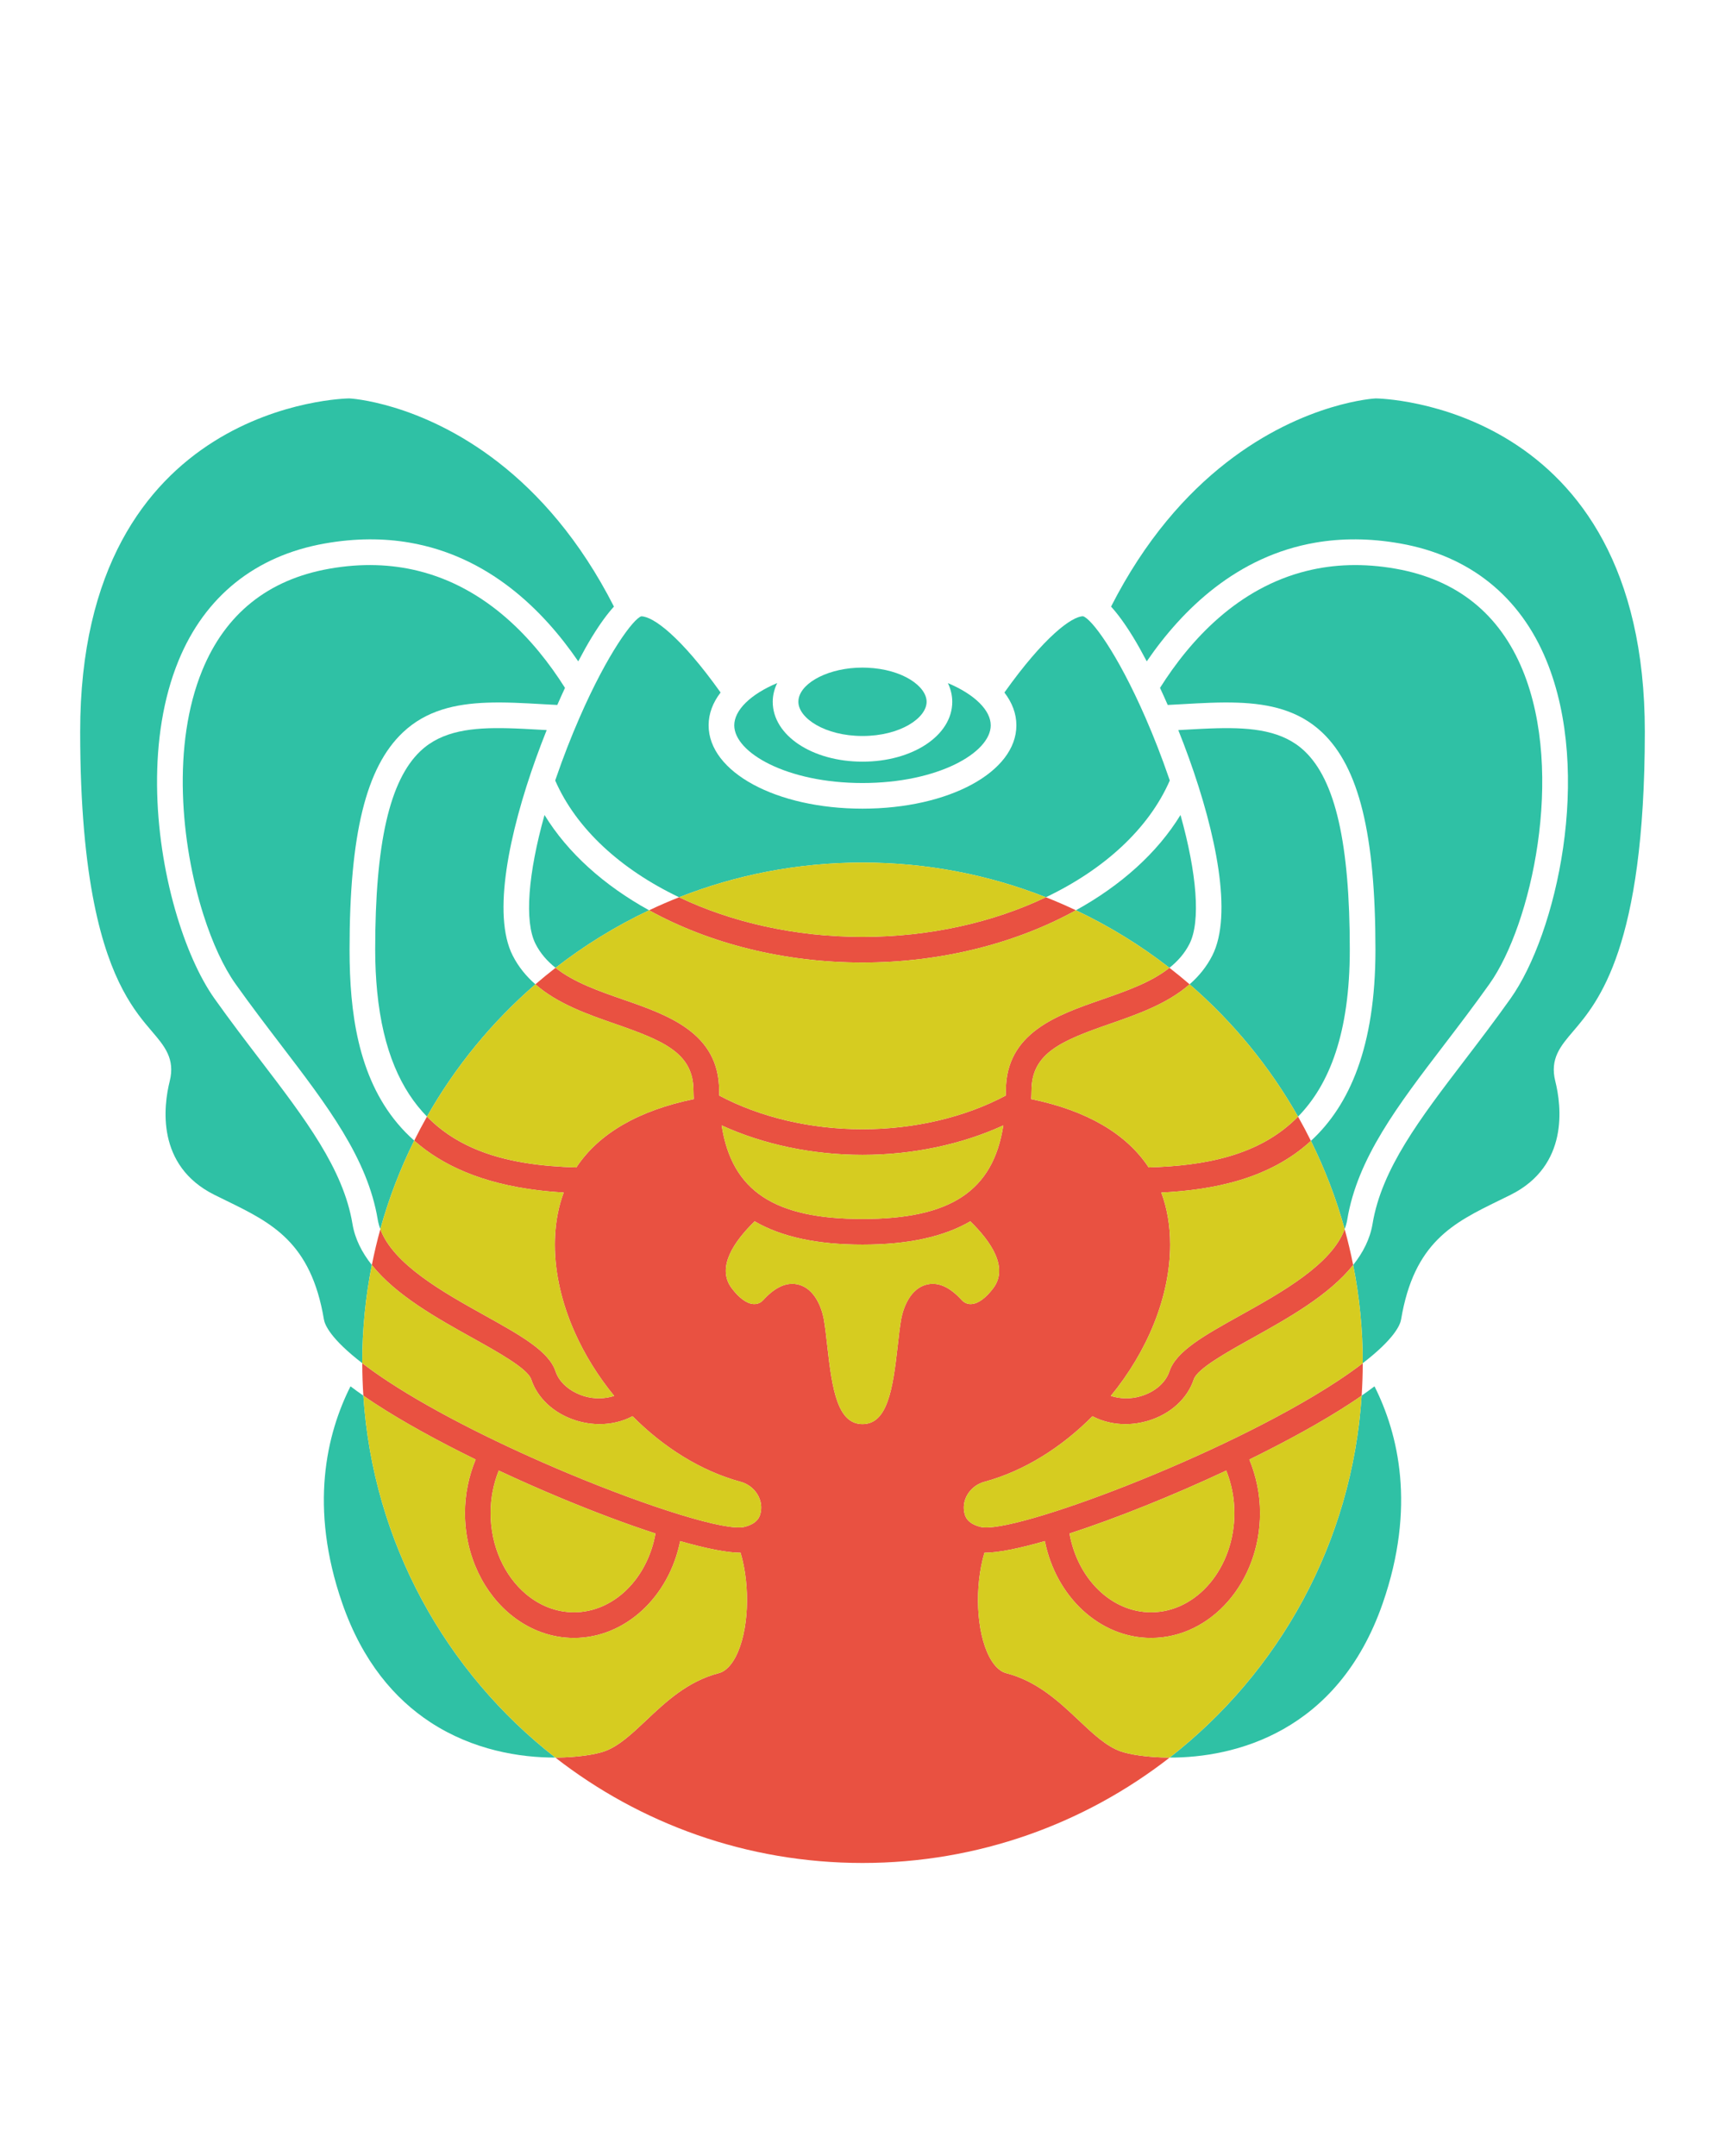
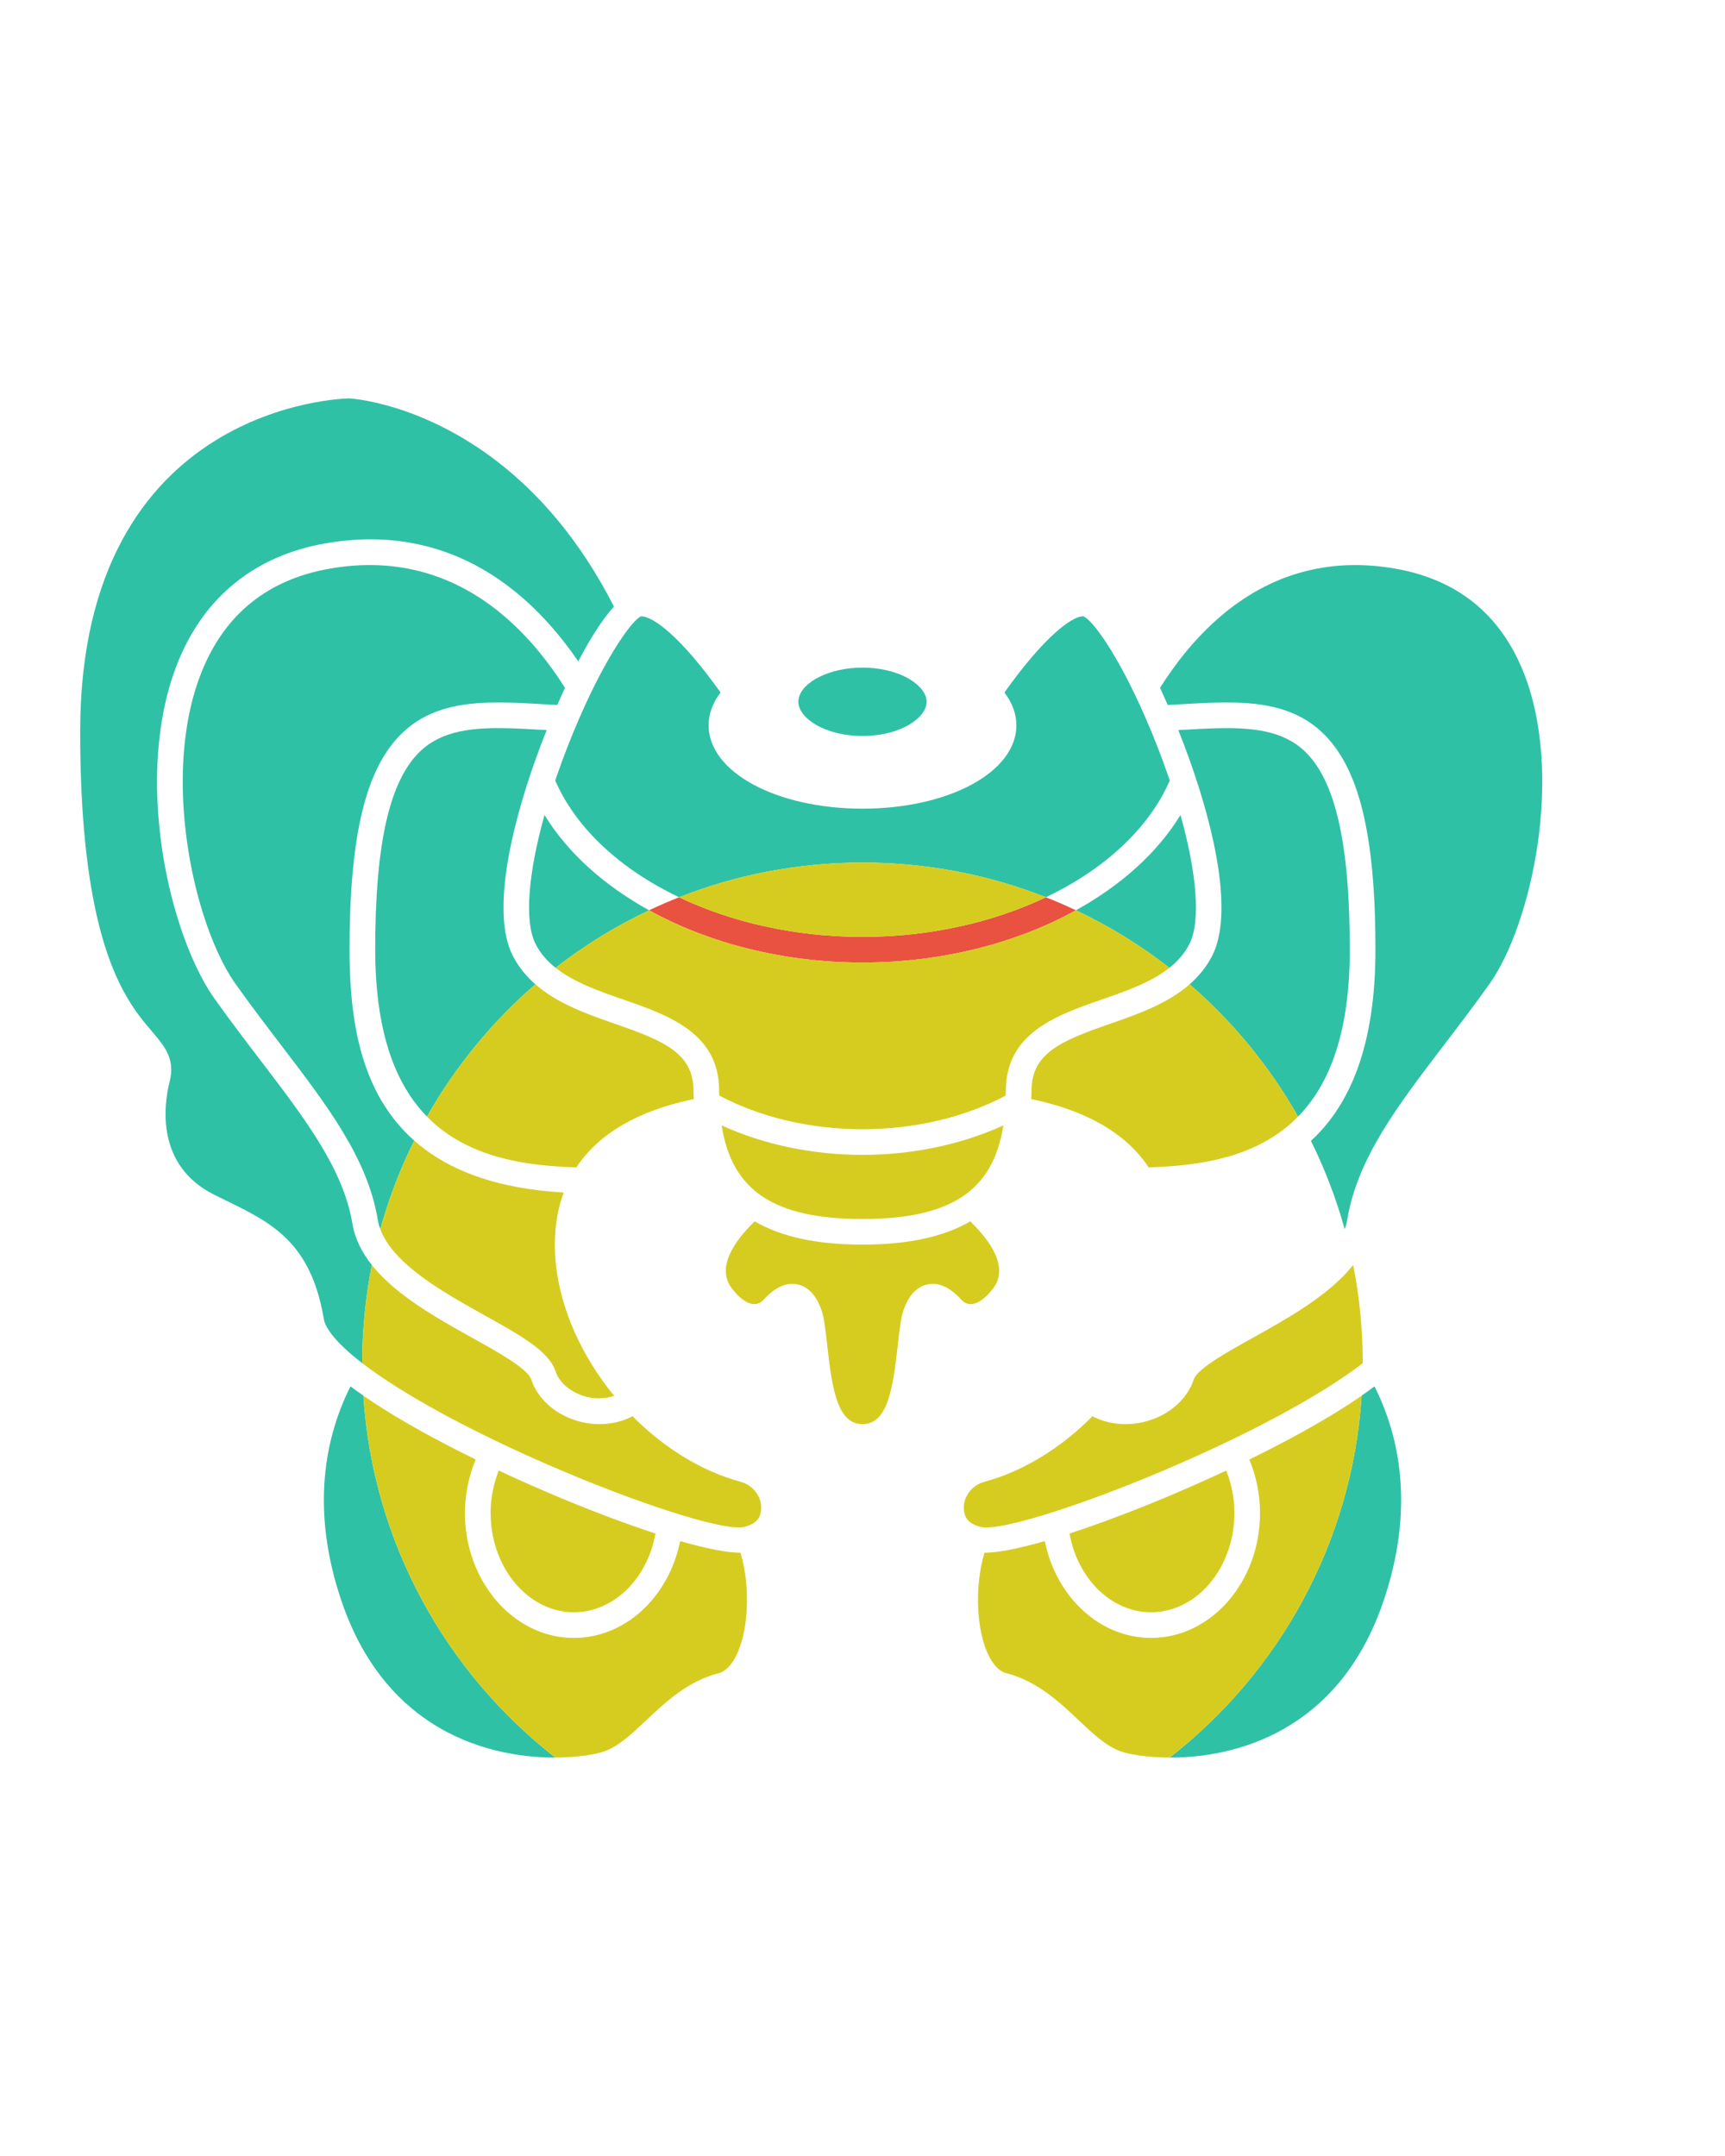
<svg xmlns="http://www.w3.org/2000/svg" id="Livello_1" x="0px" y="0px" width="400px" height="500px" viewBox="-1180.768 1861.288 400 500" xml:space="preserve">
  <g>
    <path fill="#2FC1A5" d="M-1056.618,2089.561c-2.1-1.839-3.916-4.015-5.268-6.679c-4.811-9.477-0.794-28.53,5.424-45.804  c0.79-2.195,1.614-4.362,2.461-6.475c-0.43-0.024-0.874-0.045-1.304-0.072c-2.658-0.153-5.227-0.297-7.696-0.358  c-8.208-0.203-15.248,0.552-20.258,5.285c-7.169,6.773-10.508,21.415-10.508,46.077c0,3.479,0.168,6.697,0.462,9.719  c1.335,13.724,5.575,22.883,11.543,28.981C-1075.179,2108.616-1066.653,2098.241-1056.618,2089.561z" />
    <path fill="#2FC1A5" d="M-1099.604,2087.089c-0.075-1.865-0.107-3.722-0.107-5.559l0,0.003c0-26.773,3.815-42.318,12.372-50.399  c5.391-5.092,12.141-6.627,19.556-6.89c4.11-0.146,8.421,0.094,12.824,0.348c1.12,0.066,2.273,0.125,3.417,0.183  c0.595-1.349,1.189-2.684,1.787-3.961c-7.052-11.177-18.086-23.223-34.129-27.156c-6.109-1.498-12.941-1.824-20.561-0.47  c-14.148,2.509-24.052,10.442-29.431,23.581c-7.024,17.149-5.002,40.017,0.273,56.631c2.09,6.584,4.69,12.188,7.442,16.06  c3.566,5.023,7.121,9.674,10.559,14.18c10.771,14.103,20.071,26.29,22.427,40.485c0.125,0.752,0.332,1.489,0.599,2.214  c1.976-7.146,4.62-14.014,7.858-20.535C-1095.933,2115.88-1099.037,2101.251-1099.604,2087.089z" />
    <path fill="#2FC1A5" d="M-879.771,2120.242c7.284-7.437,11.998-19.425,11.998-38.706c0-24.662-3.34-39.304-10.508-46.074  c-5.012-4.734-12.054-5.487-20.27-5.284c-2.464,0.061-5.03,0.204-7.684,0.356c-0.427,0.024-0.871,0.045-1.304,0.072  c0.847,2.111,1.669,4.276,2.458,6.468c6.22,17.277,10.238,36.335,5.427,45.811c-1.351,2.663-3.165,4.838-5.264,6.677  C-894.881,2098.242-886.354,2108.619-879.771,2120.242z" />
    <path fill="#2FC1A5" d="M-868.36,2144.126c2.355-14.196,11.655-26.382,22.427-40.485c3.438-4.503,6.993-9.16,10.559-14.18  c9.696-13.646,17.523-48.748,7.716-72.691c-5.382-13.137-15.284-21.07-29.431-23.581c-7.627-1.353-14.463-1.025-20.576,0.475  c-16.036,3.936-27.063,15.974-34.114,27.15c0.597,1.274,1.195,2.61,1.787,3.961c1.144-0.058,2.297-0.119,3.417-0.183  c4.398-0.253,8.705-0.492,12.812-0.347c7.417,0.262,14.172,1.795,19.569,6.889c8.557,8.085,12.372,23.63,12.372,50.402  c0,22.52-6.037,36.129-14.963,44.335c3.224,6.502,5.857,13.349,7.827,20.472C-868.692,2145.616-868.485,2144.878-868.36,2144.126z" />
    <path fill="#2FC1A5" d="M-1054.505,2050.291c-3.789,13.549-4.723,24.688-2.076,29.903c1.119,2.205,2.717,4.01,4.636,5.538  c6.683-5.201,13.951-9.684,21.688-13.339C-1040.691,2066.63-1049.134,2059.076-1054.505,2050.291z" />
    <path fill="#2FC1A5" d="M-904.953,2080.194c2.644-5.209,1.712-16.354-2.076-29.903c-5.37,8.784-13.815,16.338-24.251,22.1  c7.738,3.656,15.006,8.139,21.69,13.341C-907.671,2084.204-906.072,2082.399-904.953,2080.194z" />
    <path fill="#2FC1A5" d="M-1096.512,2184.954c-1.044-0.731-2.035-1.45-2.984-2.161c-5.512,10.963-9.667,27.967-1.901,50.331  c4.716,13.577,12.221,22.19,20.399,27.555c9.939,6.521,20.869,8.234,29.005,8.208  C-1077.363,2249.122-1094.298,2219.046-1096.512,2184.954z" />
-     <path fill="#2FC1A5" d="M-861.767,1953.687c-0.12,0-4.135,0.223-10.304,2.089c-12.88,3.897-35.159,14.967-51.061,46.188  c1.455,1.593,3.13,3.839,5.1,7.041c1.014,1.651,2.087,3.589,3.178,5.66c8.31-12.14,20.976-24.424,39.152-27.54  c5.948-1.02,12.482-1.062,19.651,0.209c16.057,2.849,27.779,12.248,33.893,27.184c10.72,26.178,2.352,63.303-8.368,78.387  c-3.627,5.106-7.213,9.802-10.681,14.344c-10.288,13.477-19.174,25.111-21.287,37.855c-0.582,3.511-2.207,6.672-4.495,9.549  c1.453,7.333,2.221,14.913,2.221,22.672c0,0.034-0.001,0.068-0.001,0.102c7.329-5.642,8.677-8.866,8.89-10.131  c3-17.945,12.117-22.408,22.676-27.574l2.732-1.344c13.583-6.783,11.765-20.688,10.349-26.348  c-1.298-5.207,1.224-8.156,4.144-11.573c5.798-6.8,16.596-19.432,16.62-69.436l0,0.003  C-799.322,1954.598-861.138,1953.687-861.767,1953.687z" />
    <path fill="#2FC1A5" d="M-909.548,2268.891c14.839,0.047,38.965-5.702,49.406-35.766c7.766-22.365,3.613-39.368-1.901-50.331  c-0.947,0.711-1.937,1.43-2.981,2.161C-867.237,2219.049-884.175,2249.126-909.548,2268.891z" />
    <path fill="#2FC1A5" d="M-1094.546,2154.653c-2.288-2.878-3.914-6.039-4.495-9.551c-2.113-12.741-11-24.378-21.287-37.854  c-3.467-4.54-7.054-9.24-10.681-14.344c-3.507-4.936-6.756-12.237-9.174-20.734c-4.973-17.478-6.408-40.039,0.806-57.653  c6.117-14.934,17.836-24.333,33.893-27.184c7.163-1.271,13.693-1.23,19.636-0.212c18.184,3.112,30.856,15.401,39.166,27.543  c1.091-2.071,2.164-4.012,3.178-5.66c1.967-3.202,3.645-5.451,5.1-7.041c-15.906-31.23-38.196-42.298-51.073-46.192  c-6.163-1.863-10.172-2.086-10.291-2.086c-0.627,0-62.445,0.916-62.41,77.34c0.007,17.348,1.312,30.195,3.255,39.863  c3.657,18.201,9.576,25.131,13.365,29.565c2.918,3.414,5.443,6.366,4.144,11.573c-1.415,5.66-3.236,19.567,10.35,26.348  l2.732,1.344c10.559,5.164,19.676,9.63,22.676,27.574c0.213,1.264,1.562,4.488,8.89,10.131c0-0.032-0.001-0.063-0.001-0.095  C-1096.768,2169.567-1095.999,2161.987-1094.546,2154.653z" />
-     <path fill="#2FC1A5" d="M-980.769,2042.881L-980.769,2042.881c17.525,0,29.736-7.055,29.736-13.382  c0-3.478-3.706-7.169-9.935-9.791c0.648,1.362,1.014,2.814,1.014,4.341c0,7.781-9.144,13.877-20.815,13.877  c-11.671,0-20.815-6.096-20.815-13.877c0-1.521,0.374-2.982,1.041-4.354c-6.247,2.626-9.961,6.322-9.961,9.805  C-1010.504,2035.826-998.294,2042.881-980.769,2042.881z" />
    <path fill="#2FC1A5" d="M-980.769,2031.971L-980.769,2031.971c8.762,0,14.868-4.181,14.868-7.93c0-3.568-5.552-7.577-13.827-7.904  c-0.348-0.003-0.688-0.024-1.041-0.024c-0.478,0-0.94,0.024-1.41,0.035c-0.003,0-0.005,0.002-0.008,0.002  c-7.421,0.398-13.45,3.938-13.45,7.893C-995.637,2027.792-989.53,2031.971-980.769,2031.971z" />
    <path fill="#2FC1A5" d="M-938.244,2069.37c13.478-6.432,23.844-15.86,28.732-27.078c-0.099-0.291-0.208-0.588-0.309-0.88  c-1.534-4.452-3.303-9.045-5.344-13.717c-6.582-15.085-12.521-22.936-14.464-23.489c-2.573,0.016-8.992,4.689-18.234,17.685  c1.789,2.323,2.777,4.89,2.777,7.606c0,10.838-15.675,19.329-35.683,19.329c-20.008,0-35.683-8.491-35.683-19.329  c0-2.719,0.988-5.283,2.777-7.609c-9.237-12.985-15.656-17.666-18.396-17.666c-1.781,0.539-7.723,8.39-14.302,23.473  c-2.039,4.672-3.812,9.273-5.347,13.724c-0.1,0.289-0.208,0.583-0.305,0.87h-0.001c4.888,11.222,15.251,20.651,28.729,27.083  c13.169-5.192,27.516-8.044,42.529-8.044C-965.756,2061.327-951.411,2064.179-938.244,2069.37z" />
    <path fill="#E95141" d="M-931.28,2072.391c-2.282-1.078-4.602-2.091-6.964-3.021c-12.203,5.823-26.957,9.192-42.525,9.192  c-15.573,0-30.327-3.367-42.528-9.19c-2.36,0.93-4.679,1.943-6.96,3.021c13.823,7.634,31.145,12.119,49.49,12.119  C-962.427,2084.511-945.104,2080.025-931.28,2072.391z" />
-     <path fill="#E95141" d="M-953.356,2215.404c-3.228-0.802-3.789-2.522-3.908-4.099c-0.212-2.841,1.827-5.575,4.747-6.367  c9.274-2.508,17.948-8.029,25.074-15.21c2.297,1.205,4.909,1.834,7.625,1.834c1.747,0,3.539-0.263,5.307-0.788  c5.135-1.538,9.083-5.124,10.567-9.601c0.826-2.475,7.649-6.276,13.67-9.629c8.148-4.541,17.701-9.867,23.284-16.889  c-0.557-2.809-1.215-5.582-1.971-8.314c-3.024,8.198-14.684,14.697-24.209,20.002c-8.307,4.627-14.868,8.283-16.418,12.956  c-0.873,2.631-3.35,4.792-6.627,5.77l0,0.003c-2.384,0.717-4.838,0.635-6.969-0.058c8.392-10.24,13.747-22.883,13.753-35.096  c0-4.407-0.701-8.427-2.047-12.061c12.332-0.626,25.16-3.224,34.691-11.985c-0.945-1.906-1.939-3.783-2.984-5.628  c-8.967,9.155-21.832,11.404-34.642,11.778l0,0.001c-5.174-7.835-14.361-13.19-27.235-15.84c0.021-0.645,0.066-1.266,0.066-1.933  c0-8.754,6.919-11.605,18.21-15.529c6.347-2.205,13.286-4.633,18.453-9.158c-1.523-1.317-3.082-2.592-4.673-3.829  c-4.242,3.376-10.052,5.396-15.729,7.371c-10.411,3.618-22.206,7.718-22.206,21.144h-0.003c0,0.388-0.026,0.741-0.035,1.118  c-9.446,5.025-21.147,7.803-33.205,7.803s-23.759-2.777-33.208-7.803c-0.005-0.377-0.032-0.73-0.032-1.118  c0-13.424-11.796-17.525-22.206-21.144c-5.679-1.974-11.489-3.994-15.73-7.371c-1.591,1.238-3.151,2.513-4.673,3.83  c5.167,4.524,12.103,6.951,18.449,9.156c11.291,3.927,18.211,6.778,18.211,15.529l0,0c0,0.666,0.045,1.288,0.064,1.933  c-12.874,2.653-22.057,8.008-27.232,15.843c-3.992-0.117-7.989-0.422-11.873-1.053c-8.578-1.394-16.593-4.427-22.761-10.731  c-1.035,1.826-2.019,3.684-2.956,5.57c6.49,5.744,15.687,9.918,28.701,11.505c1.905,0.232,3.891,0.41,5.963,0.528  c-1.148,3.085-1.821,6.451-1.999,10.094c-0.032,0.653-0.053,1.312-0.053,1.983c0.003,6.799,1.67,13.733,4.593,20.312  c2.325,5.234,5.444,10.245,9.163,14.781c-2.132,0.693-4.588,0.773-6.972,0.058c-0.604-0.181-1.17-0.414-1.715-0.67  c-2.409-1.134-4.199-2.951-4.912-5.1c-1.55-4.672-8.11-8.325-16.418-12.956c-9.527-5.31-21.185-11.809-24.208-20.003  c-0.755,2.732-1.414,5.503-1.97,8.312c5.584,7.023,15.138,12.349,23.284,16.887c6.024,3.356,12.85,7.155,13.67,9.63  c1.445,4.362,5.241,7.878,10.19,9.476c0.126,0.041,0.249,0.086,0.377,0.124c1.768,0.526,3.555,0.789,5.307,0.789  c2.716,0,5.331-0.629,7.625-1.835c7.126,7.179,15.802,12.699,25.076,15.21l-0.001,0.001c2.918,0.791,4.957,3.526,4.744,6.356  c-0.119,1.58-0.677,3.3-3.913,4.107c-4.116,1.033-21.71-4.414-40.967-12.483c-14.578-6.108-30.109-13.719-41.471-21.16  c-2.412-1.579-4.438-3.022-6.142-4.333c0.002,2.531,0.093,5.041,0.255,7.531c0.835,0.584,1.701,1.175,2.623,1.779  c6.499,4.259,14.677,8.746,23.414,13.028c-1.596,3.865-2.477,8.087-2.477,12.391c0,10.009,4.446,18.849,11.191,24.061  c4.028,3.112,8.874,4.931,14.085,4.931c11.846,0,22.017-9.473,24.625-22.458h0l0,0v0c5.923,1.699,10.811,2.689,14.007,2.705  c2.336,7.875,1.914,18.33-1.158,24.163c-0.765,1.458-2.065,3.29-3.905,3.76c-7.205,1.861-12.308,6.68-16.817,10.936  c-3.311,3.127-6.441,6.08-9.786,7.221c-1.882,0.649-5.994,1.399-11.283,1.416c19.658,15.315,44.375,24.441,71.225,24.441  c26.848,0,51.562-9.125,71.22-24.437c-5.295-0.017-9.409-0.77-11.294-1.421c-3.332-1.139-6.462-4.091-9.773-7.219  c-4.505-4.253-9.611-9.075-16.825-10.939c-1.835-0.47-3.13-2.302-3.898-3.757c-3.072-5.833-3.494-16.289-1.157-24.163  c3.197-0.016,8.087-1.009,14.007-2.708c2.609,12.985,12.778,22.458,24.625,22.458c13.936,0,25.276-13.006,25.276-28.992  c0-4.302-0.881-8.523-2.477-12.388c8.737-4.283,16.912-8.769,23.414-13.028l0.001,0c0.923-0.603,1.79-1.195,2.626-1.779  c0.162-2.489,0.253-4.996,0.255-7.525c-1.704,1.312-3.73,2.754-6.142,4.333C-897.285,2199.033-946.137,2217.222-953.356,2215.404z   M-1047.676,2235.194L-1047.676,2235.194c-4.174-0.001-8.04-1.592-11.204-4.286c-4.912-4.183-8.124-11.031-8.124-18.76  c0-3.417,0.669-6.76,1.888-9.823c4.832,2.264,9.76,4.436,14.615,6.458c7.651,3.186,15.119,5.992,21.726,8.139  C-1030.644,2227.452-1038.514,2235.194-1047.676,2235.194z M-980.771,2129.114c11.637,0,23.013-2.419,32.656-6.834  c-2.369,15.282-12.311,21.702-32.656,21.702c-20.345,0-30.288-6.42-32.656-21.702  C-1003.784,2126.695-992.407,2129.114-980.771,2129.114z M-957.756,2162.794c-2.844-3.133-5.65-4.33-8.361-3.534  c-4.306,1.251-5.496,6.879-5.69,7.997c-0.321,1.832-0.558,3.964-0.807,6.212c-1.128,10.248-2.445,18.086-8.159,18.086  c-5.714,0-7.031-7.837-8.156-18.088c-0.252-2.249-0.488-4.381-0.807-6.215c-0.194-1.115-1.383-6.741-5.689-7.994  c-2.719-0.794-5.515,0.404-8.361,3.534c-0.271,0.297-1.038,1.009-2.22,0.924c-1.561-0.072-3.372-1.381-5.098-3.683  c-3.635-4.842,0.637-10.93,5.328-15.505c6.21,3.614,14.485,5.398,25.002,5.398c10.517,0,18.792-1.784,25.002-5.398  c4.694,4.577,8.963,10.665,5.329,15.508h0c-1.726,2.302-3.536,3.608-5.095,3.682  C-956.699,2163.803-957.485,2163.092-957.756,2162.794z M-913.862,2235.194L-913.862,2235.194  c-9.162,0.001-17.031-7.741-18.901-18.268c10.801-3.513,23.9-8.767,36.341-14.597c1.219,3.064,1.888,6.406,1.888,9.821  C-894.533,2224.856-903.204,2235.194-913.862,2235.194z" />
    <path fill="#D6CC20" d="M-1059.001,2130.968c3.885,0.631,7.881,0.937,11.873,1.053c5.175-7.835,14.358-13.19,27.232-15.843  c-0.019-0.645-0.064-1.266-0.064-1.933l0,0c0-8.751-6.919-11.602-18.211-15.529c-6.346-2.205-13.283-4.632-18.449-9.156  c-10.035,8.68-18.56,19.055-25.143,30.675C-1075.593,2126.541-1067.579,2129.574-1059.001,2130.968z" />
    <path fill="#D6CC20" d="M-980.771,2143.982c20.345,0,30.288-6.42,32.656-21.702c-9.643,4.415-21.02,6.834-32.656,6.834  s-23.013-2.419-32.656-6.834C-1011.059,2137.562-1001.116,2143.982-980.771,2143.982z" />
    <path fill="#D6CC20" d="M-1068.367,2166.344c8.308,4.63,14.868,8.284,16.418,12.956c0.713,2.148,2.503,3.966,4.912,5.1  c0.545,0.256,1.111,0.489,1.715,0.67c2.384,0.714,4.84,0.635,6.972-0.058c-3.719-4.537-6.837-9.547-9.163-14.781  c-2.923-6.579-4.59-13.513-4.593-20.312c0-0.671,0.021-1.33,0.053-1.983c0.178-3.643,0.851-7.01,1.999-10.094  c-2.072-0.118-4.058-0.296-5.963-0.528c-13.014-1.587-22.212-5.761-28.701-11.505c-3.238,6.521-5.882,13.389-7.858,20.535  C-1089.552,2154.535-1077.894,2161.034-1068.367,2166.344z" />
    <path fill="#D6CC20" d="M-941.581,2114.248c0,0.667-0.045,1.288-0.066,1.933c12.874,2.65,22.06,8.005,27.235,15.84l0-0.001  c12.81-0.374,25.675-2.623,34.642-11.778c-6.584-11.623-15.111-22-25.147-30.681c-5.167,4.525-12.105,6.953-18.453,9.158  C-934.662,2102.643-941.581,2105.494-941.581,2114.248z" />
-     <path fill="#D6CC20" d="M-909.43,2149.916c-0.005,12.213-5.36,24.856-13.753,35.096c2.132,0.693,4.585,0.775,6.969,0.058l0-0.003  c3.276-0.977,5.753-3.138,6.627-5.77c1.551-4.673,8.111-8.329,16.418-12.956c9.525-5.305,21.185-11.803,24.209-20.002  c-1.97-7.123-4.603-13.969-7.827-20.472c-9.531,8.761-22.359,11.359-34.691,11.985  C-910.131,2141.49-909.43,2145.509-909.43,2149.916z" />
    <path fill="#D6CC20" d="M-1014.009,2114.246c0,0.388,0.027,0.741,0.032,1.118c9.449,5.026,21.15,7.803,33.208,7.803  s23.759-2.777,33.205-7.803c0.008-0.377,0.035-0.73,0.035-1.118h0.003c0-13.426,11.796-17.525,22.206-21.144  c5.677-1.974,11.488-3.994,15.729-7.371c-6.684-5.201-13.952-9.685-21.69-13.341c-13.824,7.634-31.147,12.12-49.487,12.12  c-18.345,0-35.667-4.485-49.49-12.119c-7.737,3.655-15.005,8.138-21.688,13.339c4.241,3.377,10.051,5.396,15.73,7.371  C-1025.805,2096.721-1014.009,2100.823-1014.009,2114.246z" />
    <path fill="#D6CC20" d="M-932.762,2216.926c1.869,10.527,9.738,18.269,18.901,18.269l0-0.001c10.657,0,19.329-10.339,19.329-23.045  c0-3.414-0.669-6.757-1.888-9.821C-908.862,2208.159-921.962,2213.413-932.762,2216.926z" />
    <polygon fill="#E95141" points="-1023.052,2218.685 -1023.051,2218.685 -1023.051,2218.685  " />
    <path fill="#D6CC20" d="M-1030.924,2260.249c4.508-4.256,9.611-9.075,16.817-10.936c1.84-0.47,3.141-2.302,3.905-3.76  c3.072-5.833,3.494-16.288,1.158-24.163c-3.197-0.016-8.085-1.006-14.007-2.705c-2.607,12.985-12.779,22.458-24.625,22.458  c-5.21,0-10.057-1.819-14.085-4.931c-6.745-5.212-11.191-14.052-11.191-24.061c0-4.304,0.881-8.525,2.477-12.391  c-8.737-4.282-16.915-8.769-23.414-13.028c-0.922-0.604-1.788-1.195-2.623-1.779c2.213,34.092,19.149,64.168,44.519,83.933  c5.289-0.017,9.401-0.767,11.283-1.416C-1037.364,2266.329-1034.234,2263.377-1030.924,2260.249z" />
    <path fill="#D6CC20" d="M-866.989,2154.655c-5.583,7.022-15.136,12.348-23.284,16.889c-6.021,3.353-12.844,7.155-13.67,9.629  c-1.484,4.476-5.432,8.063-10.567,9.601c-1.768,0.526-3.56,0.788-5.307,0.788c-2.716,0-5.328-0.629-7.625-1.834  c-7.126,7.181-15.8,12.702-25.074,15.21c-2.921,0.792-4.96,3.526-4.747,6.367c0.12,1.577,0.68,3.297,3.908,4.099  c7.219,1.818,56.07-16.371,82.445-33.641c2.412-1.579,4.438-3.021,6.142-4.333c0-0.034,0.001-0.068,0.001-0.102  C-864.768,2169.568-865.536,2161.988-866.989,2154.655z" />
    <path fill="#D6CC20" d="M-867.651,2186.733c-6.502,4.259-14.677,8.745-23.414,13.028c1.596,3.866,2.477,8.087,2.477,12.388  c0,15.986-11.34,28.992-25.276,28.992c-11.847,0-22.015-9.473-24.625-22.458c-5.921,1.699-10.811,2.692-14.007,2.708  c-2.336,7.875-1.914,18.33,1.157,24.163c0.767,1.455,2.063,3.287,3.898,3.757c7.214,1.864,12.319,6.685,16.825,10.939  c3.311,3.128,6.441,6.08,9.773,7.219c1.886,0.651,6,1.405,11.294,1.421c25.373-19.764,42.311-49.842,44.524-83.936  C-865.859,2185.539-866.727,2186.131-867.651,2186.733L-867.651,2186.733z" />
    <path fill="#D6CC20" d="M-1065.116,2202.325c-1.219,3.064-1.888,6.406-1.888,9.823c0,7.729,3.212,14.577,8.124,18.76  c3.163,2.693,7.03,4.285,11.204,4.285l0,0.001c9.162,0,17.032-7.742,18.901-18.272c-6.607-2.147-14.076-4.953-21.726-8.139  C-1055.357,2206.761-1060.284,2204.589-1065.116,2202.325z" />
    <path fill="#D6CC20" d="M-1049.154,2202.916c19.257,8.07,36.851,13.517,40.967,12.483c3.236-0.807,3.794-2.527,3.913-4.107  c0.212-2.83-1.827-5.565-4.744-6.356l0.001-0.001c-9.274-2.511-17.95-8.031-25.076-15.21c-2.294,1.205-4.909,1.835-7.625,1.835  c-1.752,0-3.539-0.263-5.307-0.789c-0.127-0.038-0.251-0.083-0.377-0.124c-4.949-1.598-8.745-5.114-10.19-9.476  c-0.82-2.475-7.646-6.274-13.67-9.63c-8.145-4.539-17.7-9.865-23.284-16.887c-1.453,7.334-2.222,14.914-2.222,22.674  c0,0.032,0.001,0.063,0.001,0.095c1.704,1.312,3.73,2.754,6.142,4.333C-1079.262,2189.198-1063.731,2196.808-1049.154,2202.916z" />
    <path fill="#D6CC20" d="M-950.441,2160.036L-950.441,2160.036c3.634-4.843-0.635-10.931-5.329-15.508  c-6.21,3.614-14.485,5.398-25.002,5.398c-10.516,0-18.792-1.784-25.002-5.398c-4.691,4.575-8.964,10.663-5.328,15.505  c1.726,2.302,3.536,3.611,5.098,3.683c1.182,0.085,1.949-0.627,2.22-0.924c2.846-3.13,5.642-4.328,8.361-3.534  c4.306,1.253,5.496,6.879,5.689,7.994c0.319,1.834,0.555,3.967,0.807,6.215c1.126,10.251,2.443,18.088,8.156,18.088  c5.713,0,7.031-7.837,8.159-18.086c0.25-2.249,0.486-4.381,0.807-6.212c0.194-1.118,1.383-6.747,5.69-7.997  c2.711-0.796,5.517,0.401,8.361,3.534c0.271,0.298,1.057,1.009,2.219,0.924C-953.978,2163.644-952.167,2162.338-950.441,2160.036z" />
    <path fill="#D6CC20" d="M-938.244,2069.37c-13.167-5.191-27.513-8.042-42.524-8.042c-15.013,0-29.36,2.852-42.529,8.044  c12.201,5.823,26.955,9.19,42.528,9.19C-965.201,2078.561-950.447,2075.193-938.244,2069.37z" />
  </g>
</svg>